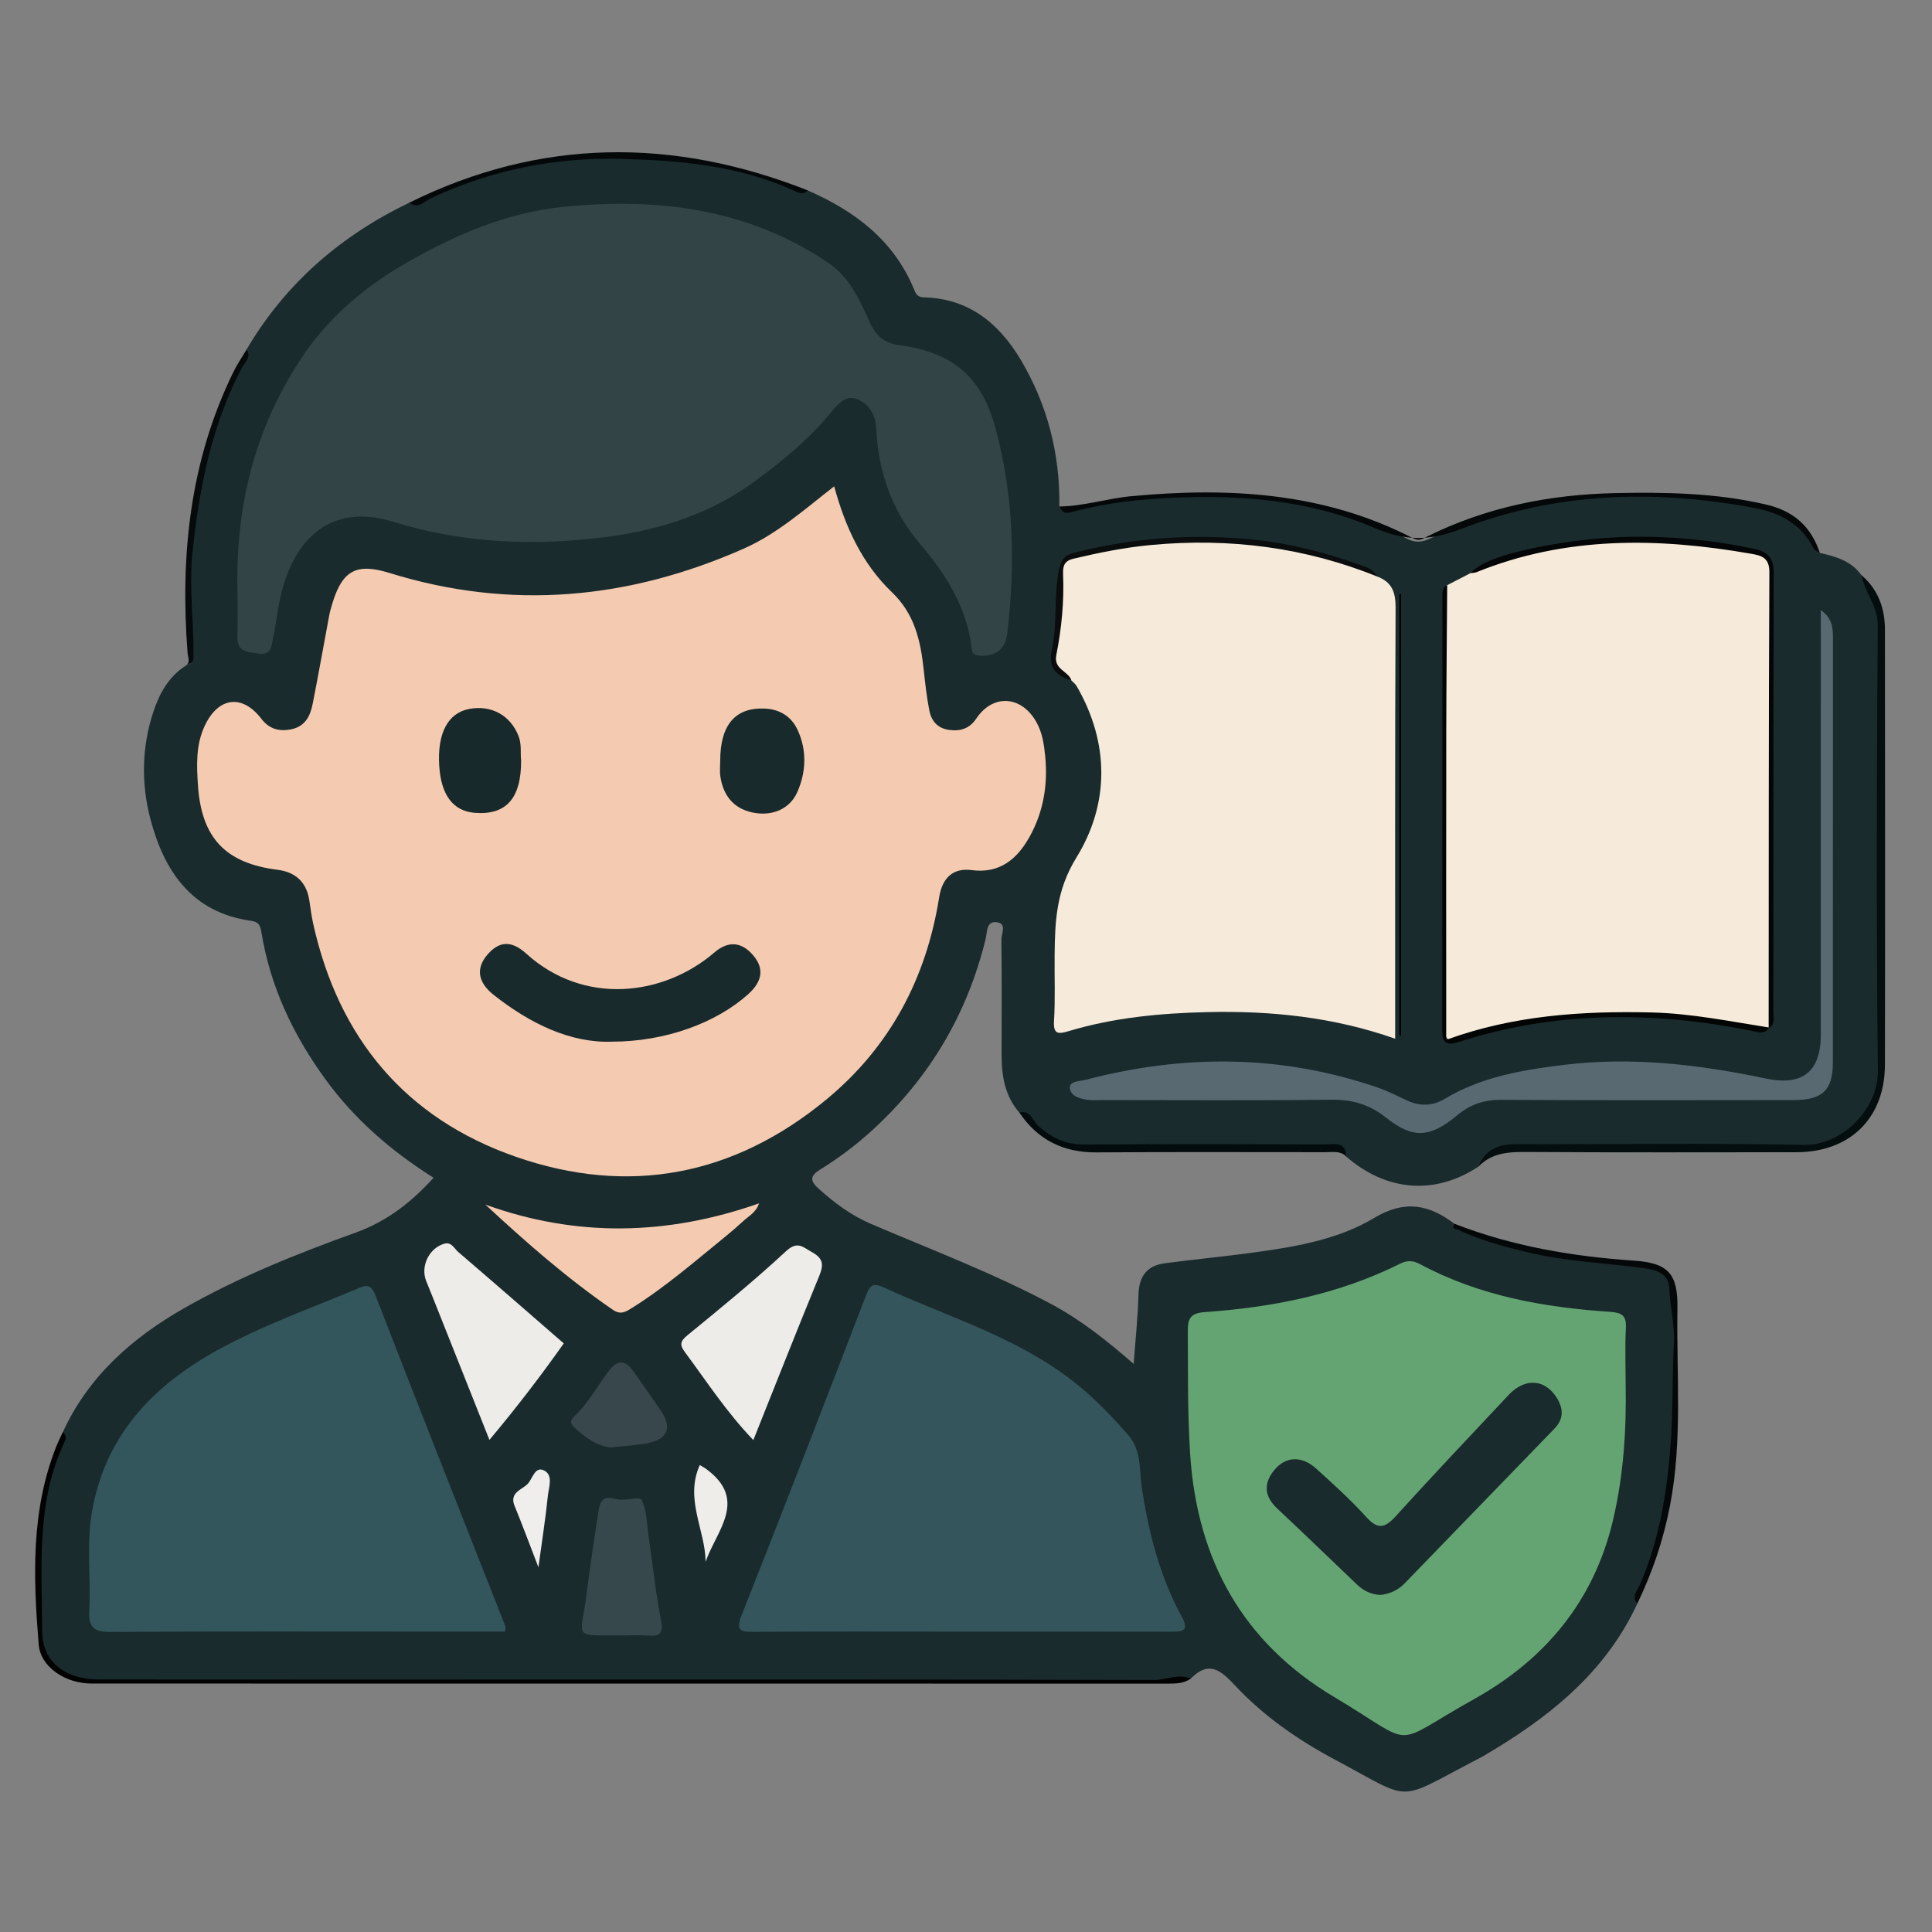
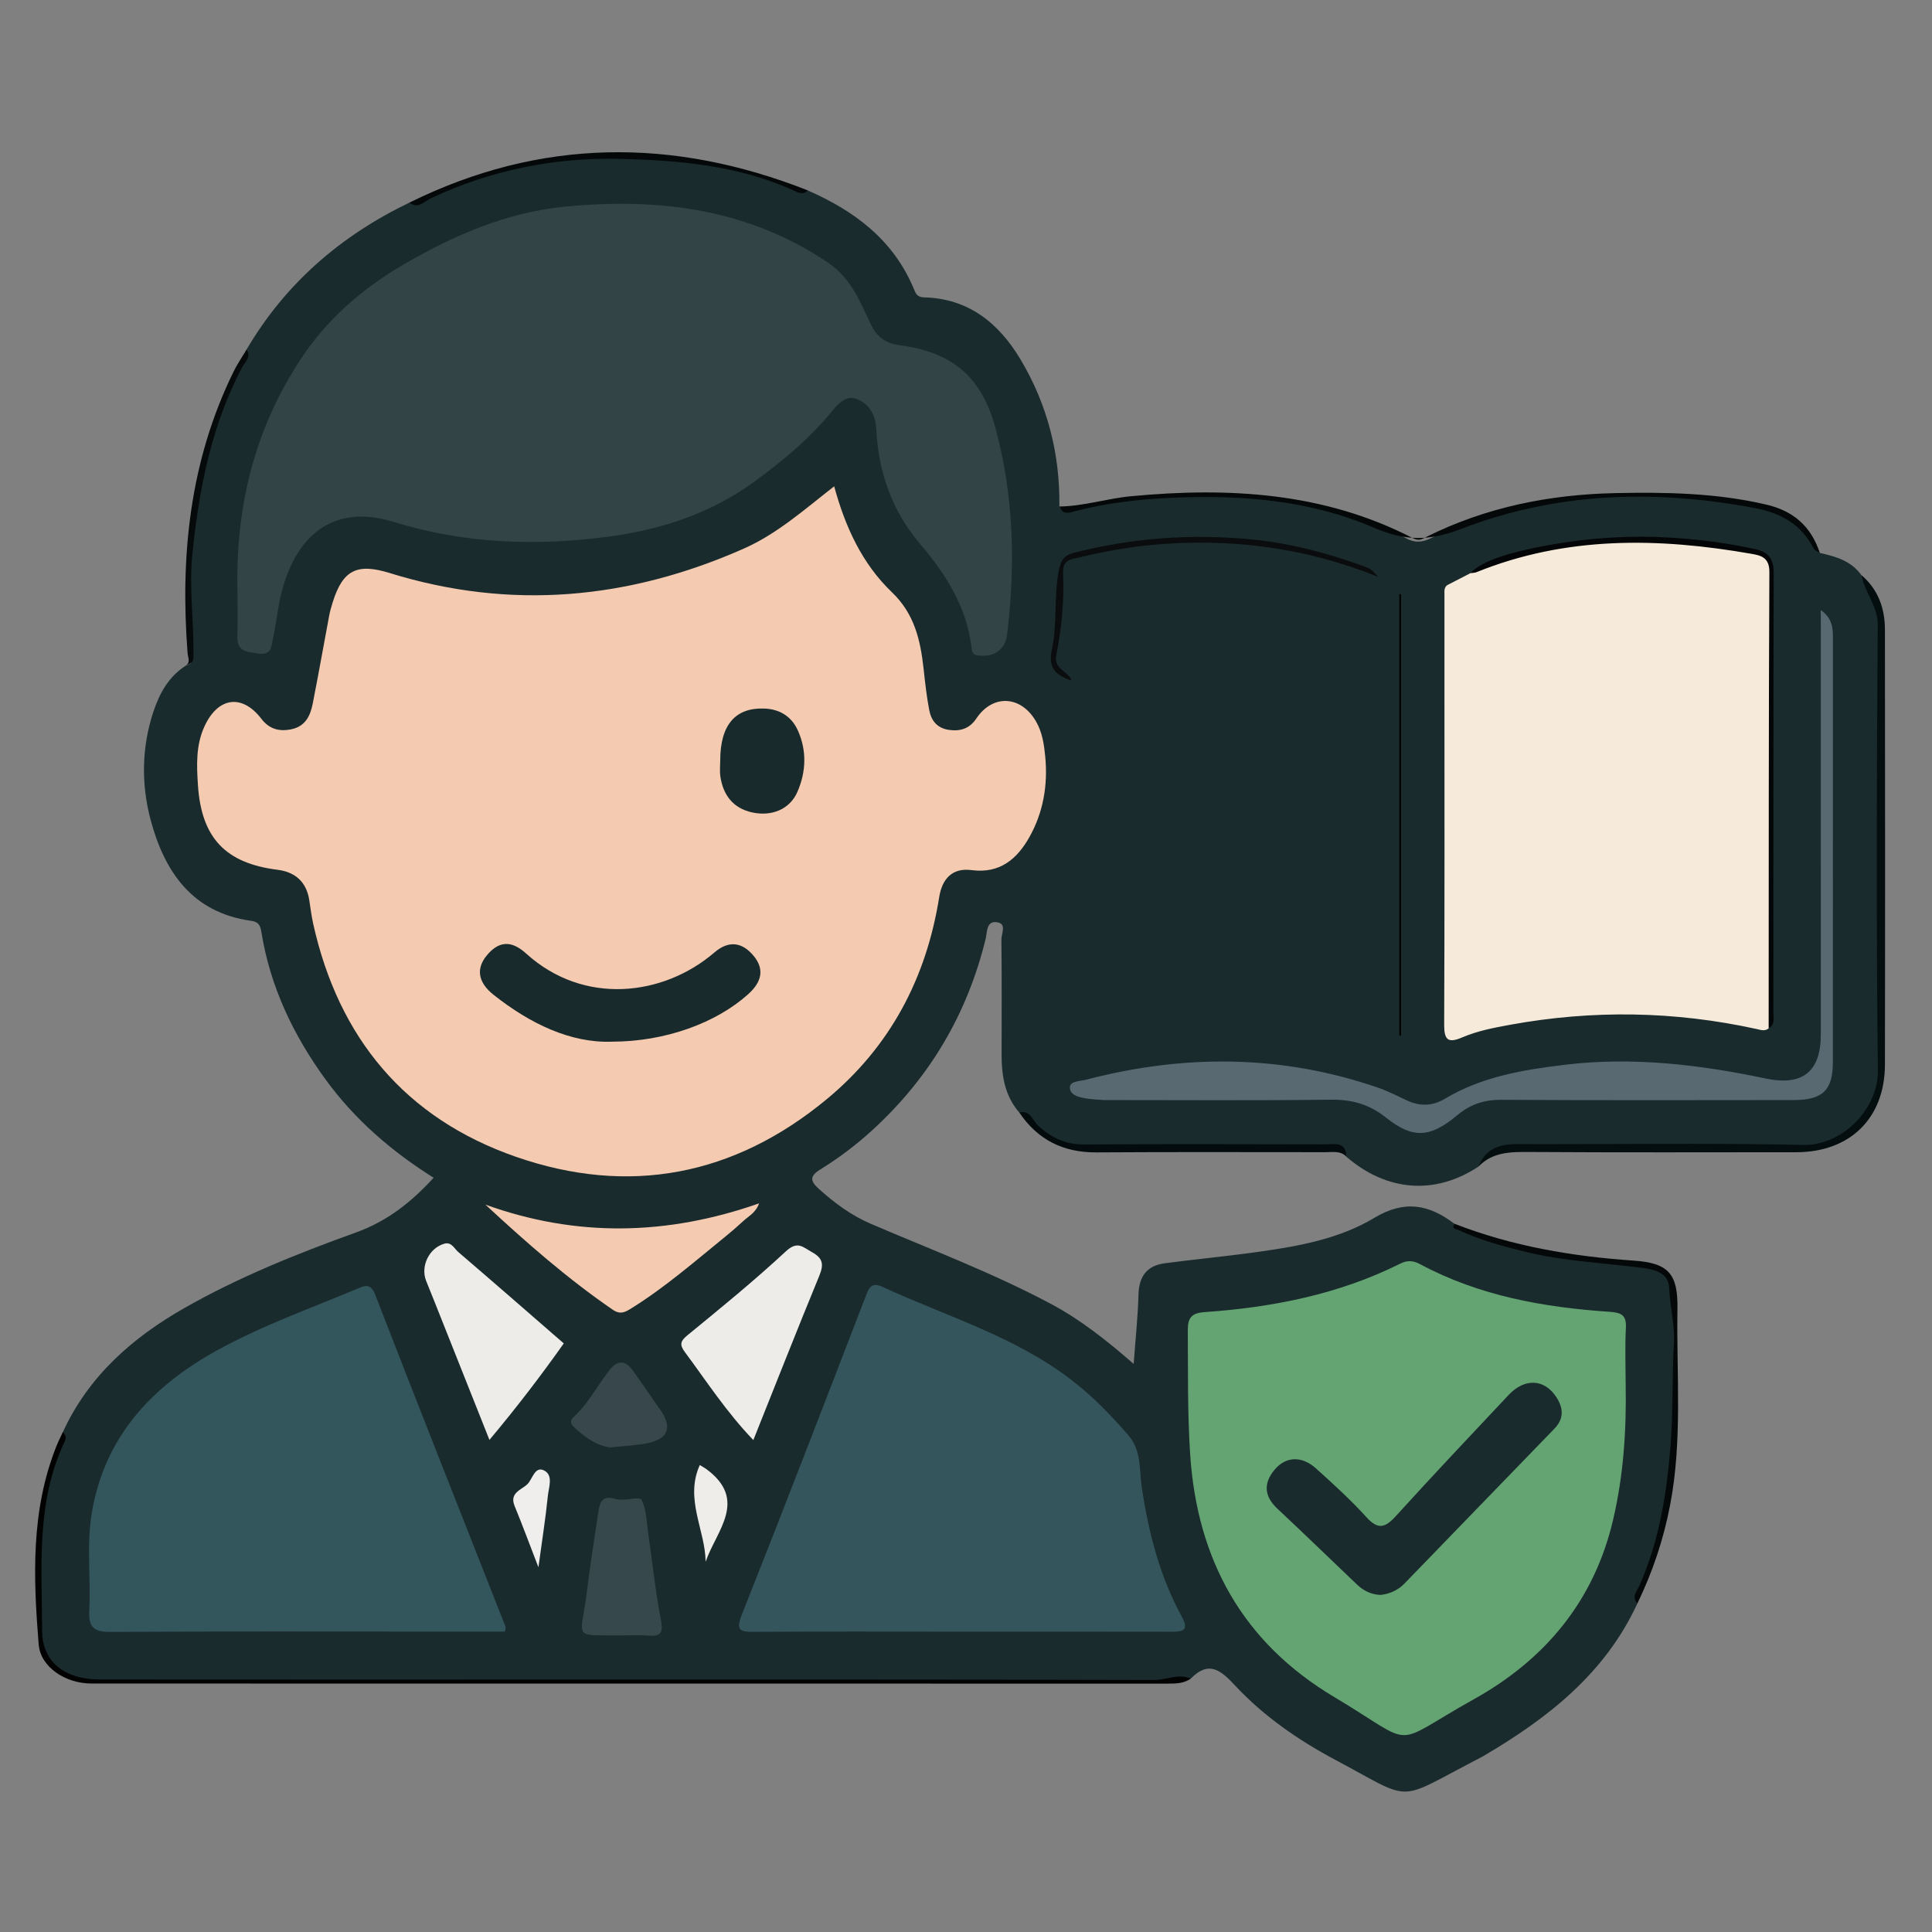
<svg xmlns="http://www.w3.org/2000/svg" width="165" height="165" viewBox="0 0 165 165" fill="none">
  <rect x="0" y="0" width="165" height="165" fill="#808080" stroke="none" />
  <g clip-path="url(#clip0_4124_129)">
    <path d="M87.05 95.013C85.83 93.611 85.544 91.915 85.541 90.137C85.537 86.841 85.564 83.544 85.524 80.252C85.517 79.757 85.973 78.935 85.224 78.778C84.219 78.563 84.317 79.614 84.181 80.173C82.61 86.609 79.39 92.048 74.507 96.514C73.123 97.78 71.631 98.906 70.043 99.886C69.126 100.452 69.208 100.879 69.91 101.513C71.259 102.735 72.701 103.803 74.384 104.523C79.529 106.727 84.77 108.703 89.729 111.344C92.291 112.709 94.527 114.487 96.82 116.483C96.97 114.422 97.178 112.484 97.232 110.542C97.277 108.989 97.968 108.085 99.478 107.887C102.167 107.532 104.869 107.28 107.551 106.901C110.955 106.42 114.407 105.792 117.351 104.021C119.968 102.445 122.05 102.868 124.231 104.526C126.204 105.837 128.505 106.208 130.737 106.758C133.487 107.437 136.318 107.587 139.119 107.921C142.51 108.324 142.796 108.409 142.963 111.948C143.284 118.738 143.417 125.532 141.505 132.186C141.038 133.817 139.975 135.223 139.832 136.956C137.071 142.931 132.181 146.749 126.699 149.967C126.405 150.137 126.099 150.284 125.799 150.441C119.144 153.922 120.715 153.853 114.029 150.291C110.873 148.609 107.926 146.572 105.482 143.951C104.239 142.617 103.23 141.791 101.686 143.371C100.568 143.586 99.444 143.617 98.306 143.617C68.588 143.61 38.869 143.61 9.154 143.61C4.776 143.61 3.743 142.576 3.395 138.188C3.102 134.489 3.344 130.841 3.92 127.19C4.186 125.488 5.116 124.007 5.365 122.311C7.556 117.534 11.294 114.248 15.745 111.712C20.396 109.065 25.368 107.072 30.387 105.263C33.059 104.301 35.104 102.694 37.032 100.585C33.441 98.326 30.299 95.62 27.808 92.195C25.044 88.4 23.078 84.268 22.325 79.614C22.226 79.003 22.076 78.73 21.439 78.641C16.392 77.935 14.031 74.42 12.852 69.978C12.051 66.948 12.095 63.798 13.107 60.761C13.629 59.195 14.416 57.775 15.867 56.847C16.791 56.605 16.27 55.96 16.229 55.479C15.636 48.283 16.409 41.267 18.962 34.48C19.558 32.89 20.611 31.512 21.057 29.853C24.37 24.206 29.103 20.128 34.957 17.306C36.283 17.358 37.24 16.43 38.379 15.986C46.393 12.857 54.558 12.738 62.876 14.457C64.979 14.891 66.843 16.027 68.983 16.262C72.96 18.003 76.268 20.459 78.023 24.616C78.183 24.994 78.272 25.383 78.913 25.397C82.722 25.486 85.319 27.611 87.166 30.713C89.456 34.555 90.533 38.766 90.475 43.253C90.819 44.031 91.358 43.478 91.77 43.396C99.257 41.868 106.723 41.755 114.158 43.7C116.193 44.232 118.183 44.898 120.019 45.938C120.796 46.379 121.447 46.348 122.234 45.949C127.186 43.447 132.526 42.526 137.995 42.311C141.505 42.175 144.998 42.397 148.497 42.871C151.564 43.284 153.994 44.348 155.412 47.221C156.781 47.522 158.11 47.904 158.983 49.136C160.411 51.043 160.7 53.2 160.683 55.544C160.612 67.234 160.55 78.928 160.7 90.618C160.758 95.078 157.613 98.214 153.214 98.115C145.338 97.941 137.457 98.091 129.578 98.043C128.143 98.033 127.053 98.439 126.266 99.633C122.555 102.087 118.421 101.769 114.962 98.77C114.513 97.801 113.623 98.081 112.877 98.081C106.651 98.06 100.425 97.992 94.203 98.108C91.596 98.156 89.405 97.593 87.725 95.511C87.558 95.283 87.32 95.119 87.05 95.013Z" fill="#1A2B2E" />
    <path d="M126.272 99.626C126.852 98.135 128.007 97.708 129.51 97.712C137.685 97.736 145.867 97.602 154.038 97.78C157.292 97.852 160.414 94.736 160.376 91.447C160.233 78.77 160.274 66.091 160.366 53.411C160.38 51.725 159.242 50.616 158.986 49.128C160.414 50.353 160.98 51.971 160.98 53.789C160.993 66.172 161.003 78.555 160.98 90.935C160.969 95.504 157.988 98.401 153.418 98.404C145.815 98.408 138.216 98.432 130.614 98.384C129.009 98.374 127.482 98.374 126.272 99.626Z" fill="#040E0F" />
    <path d="M5.365 122.304C5.607 122.519 5.675 122.795 5.543 123.071C3.062 128.251 3.58 133.799 3.6 139.276C3.61 141.907 5.488 143.432 8.531 143.436C20.615 143.446 32.702 143.442 44.785 143.442C62.713 143.442 80.644 143.425 98.572 143.477C99.618 143.48 100.637 142.896 101.69 143.364C101.1 143.78 100.429 143.787 99.741 143.787C69.096 143.78 38.45 143.784 7.805 143.78C5.607 143.78 3.46 142.388 3.304 140.446C2.84 134.741 2.626 129.019 4.806 123.536C4.973 123.116 5.181 122.713 5.365 122.304Z" fill="#020202" />
    <path d="M155.418 47.218C155.238 47.095 154.975 47.01 154.887 46.839C153.813 44.754 152.106 43.812 149.796 43.379C141.283 41.779 132.884 42.045 124.801 45.17C122.081 46.221 119.986 46.215 117.368 45.082C111.885 42.707 105.987 42.246 100.081 42.512C97.342 42.635 94.575 42.942 91.889 43.638C91.324 43.785 90.775 44.027 90.478 43.256C92.554 43.232 94.534 42.574 96.595 42.379C104.924 41.598 113.048 42.031 120.657 45.955C121.209 46.239 121.468 46.027 121.843 45.839C126.924 43.311 132.338 42.229 137.971 42.113C142.272 42.024 146.552 42.099 150.787 43.079C153.166 43.621 154.669 44.945 155.418 47.218Z" fill="#050808" />
    <path d="M139.836 136.945C139.297 136.369 139.829 135.84 140.02 135.406C141.703 131.575 142.354 127.562 142.674 123.406C142.899 120.512 142.793 117.632 142.957 114.752C143.049 113.145 142.62 111.606 142.558 110.023C142.511 108.764 141.451 108.447 140.384 108.303C137.041 107.856 133.654 107.73 130.359 106.928C128.379 106.447 126.42 105.921 124.569 105.051C124.395 104.969 123.894 104.973 124.235 104.519C129.159 106.437 134.288 107.303 139.536 107.662C142.48 107.863 143.311 108.777 143.26 111.763C143.168 117.369 143.707 122.996 142.626 128.575C142.064 131.503 141.13 134.277 139.836 136.945Z" fill="#050809" />
    <path d="M87.051 95.013C88.008 94.771 88.196 95.712 88.666 96.142C89.808 97.19 91.038 97.756 92.632 97.743C99.499 97.695 106.365 97.719 113.232 97.732C113.982 97.732 114.953 97.466 114.97 98.76C114.462 98.265 113.825 98.401 113.211 98.401C106.686 98.401 100.16 98.374 93.631 98.418C90.806 98.435 88.625 97.347 87.051 95.013Z" fill="#030B0D" />
    <path d="M68.987 16.259C68.574 16.702 68.155 16.44 67.749 16.255C63.074 14.14 58.027 13.693 53.049 13.567C47.447 13.423 41.947 14.508 36.794 16.938C36.235 17.201 35.711 17.89 34.961 17.306C46.142 11.779 57.496 11.731 68.987 16.259Z" fill="#050809" />
    <path d="M21.057 29.853C21.504 30.491 20.918 30.918 20.683 31.361C18.059 36.333 17.016 41.683 16.436 47.235C16.133 50.145 16.552 52.964 16.525 55.827C16.518 56.543 16.508 56.543 15.867 56.85C16.293 56.547 16.052 56.172 16.021 55.786C15.377 47.446 16.212 39.346 19.953 31.726C20.274 31.075 20.689 30.474 21.057 29.853Z" fill="#070A0B" />
    <path d="M71.242 41.533C72.186 45.01 73.638 48.153 76.166 50.572C78.105 52.428 78.61 54.677 78.879 57.124C79.008 58.304 79.138 59.492 79.363 60.659C79.533 61.542 80.034 62.187 81.032 62.334C82.031 62.481 82.815 62.215 83.384 61.362C84.801 59.246 87.234 59.4 88.505 61.658C89.023 62.576 89.166 63.586 89.265 64.593C89.504 67.016 89.109 69.363 87.919 71.482C86.87 73.352 85.401 74.628 82.982 74.311C81.353 74.096 80.467 75.021 80.211 76.618C79.111 83.538 76.02 89.393 70.612 93.87C62.703 100.418 53.713 102.151 44.059 98.794C34.63 95.514 28.919 88.666 26.748 78.894C26.602 78.232 26.517 77.556 26.414 76.884C26.179 75.321 25.211 74.471 23.709 74.284C19.279 73.728 17.197 71.581 16.904 67.04C16.794 65.354 16.72 63.648 17.466 62.027C18.618 59.529 20.676 59.239 22.325 61.392C22.99 62.259 23.831 62.498 24.877 62.283C26.084 62.034 26.503 61.13 26.707 60.096C27.201 57.598 27.641 55.09 28.111 52.589C28.183 52.203 28.295 51.821 28.411 51.446C29.277 48.668 30.5 48.078 33.277 48.938C43.62 52.142 53.7 51.197 63.517 46.856C66.379 45.59 68.727 43.492 71.242 41.533Z" fill="#F4CBB0" />
    <path d="M20.284 50.691C20.083 43.304 21.742 36.705 25.637 30.74C27.876 27.311 30.905 24.67 34.409 22.626C38.689 20.125 43.234 18.142 48.206 17.654C56.187 16.873 63.861 17.798 70.745 22.452C72.677 23.759 73.45 25.762 74.364 27.683C74.898 28.809 75.672 29.331 76.807 29.478C81.342 30.075 83.813 32.177 84.992 36.48C86.587 42.297 86.733 48.204 86.014 54.158C85.851 55.513 84.9 56.148 83.503 55.977C83.022 55.919 83.016 55.612 82.971 55.271C82.549 51.807 80.76 49.016 78.572 46.443C76.163 43.611 75.018 40.294 74.837 36.654C74.776 35.381 74.217 34.524 73.225 34.094C72.247 33.671 71.525 34.545 70.963 35.231C69.075 37.517 66.833 39.37 64.444 41.117C60.719 43.843 56.49 45.222 52.047 45.819C45.845 46.651 39.694 46.453 33.594 44.566C28.772 43.075 25.392 45.385 24.053 50.558C23.715 51.865 23.599 53.227 23.31 54.547C23.17 55.189 23.208 55.994 22.022 55.813C21.03 55.66 20.223 55.639 20.274 54.325C20.325 53.015 20.284 51.708 20.284 50.691Z" fill="#334447" />
    <path d="M123.597 49.975C124.261 49.634 124.923 49.289 125.587 48.948C127.983 47.535 130.685 47.078 133.35 46.628C138.638 45.734 143.937 45.959 149.192 47.037C151.22 47.453 151.284 47.559 151.288 49.593C151.288 61.795 151.291 73.997 151.277 86.199C151.277 86.738 151.502 87.335 151.056 87.823L151.124 87.755C150.794 88.117 150.402 87.967 150.02 87.881C143.028 86.346 136.008 86.233 128.967 87.52C127.577 87.772 126.177 88.042 124.871 88.601C123.658 89.123 123.331 88.803 123.338 87.506C123.379 77.918 123.362 68.329 123.362 58.738C123.362 56.069 123.358 53.404 123.362 50.736C123.355 50.463 123.331 50.173 123.597 49.975Z" fill="#F6EBDA" />
-     <path d="M117.722 49.279C118.922 49.77 119.194 50.64 119.188 51.926C119.13 64.135 119.153 76.348 119.153 88.71C113.892 86.857 108.552 86.311 103.117 86.438C99.089 86.53 95.106 86.905 91.234 88.072C90.345 88.338 89.946 88.314 90.018 87.175C90.13 85.308 90.049 83.428 90.069 81.551C90.1 78.658 90.205 76.037 91.926 73.246C94.748 68.663 94.775 63.487 91.954 58.601C91.848 58.416 91.657 58.276 91.504 58.116C90.158 57.403 89.817 56.386 90.158 54.868C90.563 53.052 90.567 51.145 90.587 49.289C90.601 48.019 91.136 47.61 92.172 47.347C95.814 46.416 99.532 45.996 103.27 46.071C107.588 46.16 111.837 46.788 115.899 48.391C116.536 48.644 117.157 48.896 117.722 49.279Z" fill="#F6EBDA" />
    <path d="M138.837 118.178C138.912 122.109 138.66 126.002 137.753 129.845C136.124 136.751 131.943 141.736 125.891 145.111C118.527 149.216 121.216 149.264 113.944 144.93C106.154 140.289 102.228 133.236 101.642 124.17C101.414 120.645 101.465 117.134 101.444 113.616C101.438 112.555 101.748 112.139 102.872 112.06C108.672 111.654 114.322 110.548 119.577 107.924C120.221 107.604 120.711 107.658 121.308 107.979C126.361 110.685 131.865 111.657 137.498 112.036C138.499 112.104 138.912 112.34 138.857 113.408C138.772 114.995 138.833 116.588 138.837 118.178Z" fill="#64A472" />
    <path d="M81.942 139.348C76.095 139.348 70.247 139.324 64.4 139.365C63.183 139.375 62.822 139.245 63.357 137.894C66.948 128.835 70.455 119.738 73.958 110.644C74.258 109.87 74.493 109.498 75.393 109.914C80.828 112.422 86.655 114.125 91.497 117.847C93.303 119.236 94.871 120.85 96.36 122.567C97.519 123.901 97.287 125.583 97.519 127.105C98.112 130.947 99.056 134.649 100.93 138.068C101.601 139.293 100.978 139.358 99.996 139.355C93.982 139.341 87.96 139.351 81.942 139.348Z" fill="#33555B" />
    <path d="M43.132 139.344C41.329 139.344 39.52 139.344 37.71 139.344C28.285 139.344 18.859 139.313 9.433 139.372C8.009 139.382 7.549 138.962 7.624 137.553C7.767 134.775 7.379 131.967 7.839 129.217C8.922 122.706 12.964 118.397 18.535 115.326C22.369 113.213 26.489 111.75 30.513 110.064C31.116 109.811 31.641 109.535 32.047 110.579C35.71 120.038 39.452 129.466 43.166 138.907C43.2 138.996 43.152 139.122 43.132 139.344Z" fill="#33555C" />
-     <path d="M155.5 52.107C156.407 52.732 156.54 53.513 156.54 54.4C156.529 66.507 156.54 78.61 156.533 90.717C156.533 93.105 155.664 93.945 153.197 93.948C144.851 93.958 136.509 93.975 128.167 93.928C126.712 93.921 125.533 94.341 124.439 95.255C122.139 97.176 120.664 97.275 118.377 95.453C116.956 94.32 115.484 93.897 113.681 93.917C107.21 93.996 100.739 93.948 94.271 93.948C93.818 93.948 93.358 93.982 92.912 93.931C92.22 93.849 91.395 93.593 91.371 92.894C91.351 92.314 92.234 92.348 92.758 92.211C101.124 90.024 109.435 90.055 117.665 92.883C118.52 93.177 119.331 93.593 120.153 93.979C121.264 94.497 122.34 94.474 123.4 93.839C126.542 91.952 130.072 91.368 133.613 90.939C139.409 90.236 145.131 90.915 150.811 92.112C153.94 92.771 155.504 91.519 155.504 88.366C155.507 77.058 155.507 65.746 155.507 54.438C155.5 53.708 155.5 52.981 155.5 52.107Z" fill="#596972" />
+     <path d="M155.5 52.107C156.407 52.732 156.54 53.513 156.54 54.4C156.529 66.507 156.54 78.61 156.533 90.717C156.533 93.105 155.664 93.945 153.197 93.948C144.851 93.958 136.509 93.975 128.167 93.928C126.712 93.921 125.533 94.341 124.439 95.255C122.139 97.176 120.664 97.275 118.377 95.453C116.956 94.32 115.484 93.897 113.681 93.917C107.21 93.996 100.739 93.948 94.271 93.948C92.22 93.849 91.395 93.593 91.371 92.894C91.351 92.314 92.234 92.348 92.758 92.211C101.124 90.024 109.435 90.055 117.665 92.883C118.52 93.177 119.331 93.593 120.153 93.979C121.264 94.497 122.34 94.474 123.4 93.839C126.542 91.952 130.072 91.368 133.613 90.939C139.409 90.236 145.131 90.915 150.811 92.112C153.94 92.771 155.504 91.519 155.504 88.366C155.507 77.058 155.507 65.746 155.507 54.438C155.5 53.708 155.5 52.981 155.5 52.107Z" fill="#596972" />
    <path d="M64.338 122.986C62.038 120.591 60.348 117.973 58.498 115.482C58.027 114.848 58.089 114.547 58.716 114.032C61.565 111.702 64.424 109.368 67.119 106.867C68.117 105.942 68.567 106.508 69.351 106.942C70.302 107.467 70.36 108.006 69.971 108.955C68.073 113.568 66.247 118.212 64.338 122.986Z" fill="#EEECE8" />
    <path d="M48.148 114.732C46.216 117.465 44.127 120.198 41.8 122.972C40.188 118.915 38.604 114.93 37.019 110.944C36.811 110.426 36.596 109.907 36.392 109.388C35.898 108.133 36.651 106.58 37.953 106.215C38.559 106.044 38.794 106.635 39.139 106.928C42.141 109.501 45.119 112.098 48.148 114.732Z" fill="#EEECE8" />
    <path d="M41.455 102.878C49.231 105.683 56.967 105.526 64.828 102.772C64.549 103.57 63.939 103.857 63.489 104.273C62.992 104.734 62.474 105.181 61.945 105.611C59.352 107.716 56.831 109.917 53.985 111.695C53.43 112.043 53.004 112.316 52.336 111.859C48.458 109.197 44.934 106.106 41.455 102.878Z" fill="#F4CBB0" />
    <path d="M53.27 139.668C48.679 139.63 49.63 140.115 50.138 135.833C50.404 133.594 50.772 131.366 51.099 129.138C51.225 128.292 51.419 127.671 52.585 128.022C53.286 128.234 54.619 127.773 54.782 128.08C55.229 128.926 55.225 130.018 55.369 131.018C55.726 133.471 55.982 135.945 56.449 138.378C56.674 139.538 56.336 139.774 55.311 139.682C54.636 139.617 53.951 139.668 53.27 139.668Z" fill="#37484C" />
    <path d="M52.153 123.614C51.117 123.532 49.999 122.819 49 121.863C48.694 121.57 48.69 121.29 49.004 121.004C50.258 119.843 51.028 118.311 52.071 116.991C52.803 116.063 53.464 116.223 54.085 117.1C54.865 118.202 55.635 119.308 56.402 120.417C57.417 121.884 57.083 122.867 55.369 123.239C54.442 123.44 53.481 123.467 52.153 123.614Z" fill="#37474B" />
    <path d="M151.05 87.827C151.06 74.833 151.047 61.843 151.111 48.849C151.118 47.583 150.351 47.433 149.568 47.296C141.618 45.904 133.742 45.771 126.089 48.87C125.935 48.931 125.755 48.924 125.588 48.948C126.348 48.085 128.164 47.416 130.607 46.884C134.386 46.065 138.203 45.706 142.057 45.884C144.705 46.007 147.332 46.331 149.929 46.904C151.04 47.15 151.486 47.747 151.483 48.938C151.445 61.44 151.462 73.942 151.452 86.445C151.452 86.933 151.619 87.496 151.05 87.827Z" fill="#040506" />
-     <path d="M123.597 49.975C123.57 54.178 123.522 58.379 123.516 62.583C123.502 71.277 123.512 79.971 123.512 88.806C129.24 86.711 135.119 86.328 141.058 86.468C144.456 86.55 147.775 87.236 151.114 87.758C150.634 88.42 150.027 88.12 149.427 88C141.068 86.356 132.767 86.346 124.582 88.993C123.454 89.359 123.165 88.987 123.168 87.922C123.185 75.614 123.178 63.303 123.185 50.995C123.185 50.606 123.141 50.186 123.597 49.975Z" fill="#030505" />
    <path d="M117.722 49.279C111.486 46.74 105.005 45.921 98.326 46.542C96.08 46.75 93.879 47.194 91.688 47.712C90.935 47.89 90.761 48.282 90.791 49.016C90.89 51.346 90.665 53.67 90.212 55.95C89.967 57.185 91.248 57.301 91.507 58.116C90.069 57.652 89.514 56.98 89.834 55.489C90.314 53.261 89.994 50.985 90.42 48.753C90.587 47.886 90.856 47.429 91.671 47.221C96.741 45.924 101.86 45.556 107.084 46.088C110.208 46.406 113.17 47.187 116.097 48.224C117.048 48.559 117.048 48.555 117.722 49.279Z" fill="#0A0C0D" />
    <path d="M59.765 125.119C60.106 125.327 60.205 125.381 60.297 125.446C63.94 128.108 61.166 130.739 60.263 133.38C60.235 130.674 58.457 128.022 59.765 125.119Z" fill="#EFEDEA" />
    <path d="M45.984 133.851C45.197 131.81 44.597 130.193 43.943 128.599C43.493 127.494 44.536 127.235 45.027 126.77C45.48 126.341 45.664 125.197 46.451 125.576C47.283 125.979 46.863 127.016 46.788 127.76C46.598 129.644 46.298 131.517 45.984 133.851Z" fill="#EFEEEC" />
    <path d="M119.505 88.397C119.505 75.846 119.505 63.296 119.505 50.746C119.556 50.746 119.608 50.746 119.656 50.746C119.656 63.32 119.656 75.898 119.656 88.472C119.604 88.448 119.556 88.42 119.505 88.397Z" fill="black" />
    <path d="M52.258 88.963C48.744 89.092 45.286 87.441 42.157 84.964C40.801 83.892 40.651 82.712 41.571 81.599C42.559 80.405 43.623 80.245 44.931 81.432C49.865 85.909 56.674 85.073 61.005 81.35C62.235 80.292 63.391 80.446 64.379 81.654C65.265 82.735 65.105 83.824 63.902 84.906C61.158 87.369 56.824 88.959 52.258 88.963Z" fill="#192A2D" />
    <path d="M61.51 64.944C61.513 61.894 62.815 60.399 65.32 60.515C66.648 60.577 67.62 61.232 68.134 62.371C68.918 64.101 68.85 65.927 68.093 67.647C67.456 69.1 65.926 69.755 64.233 69.383C62.614 69.029 61.755 67.906 61.52 66.302C61.455 65.862 61.51 65.398 61.51 64.944Z" fill="#192A2D" />
-     <path d="M44.505 64.938C44.522 68.196 43.217 69.636 40.539 69.418C38.702 69.268 37.673 67.91 37.513 65.422C37.332 62.621 38.249 60.884 40.089 60.543C41.987 60.191 43.609 61.113 44.287 62.867C44.566 63.586 44.43 64.317 44.505 64.938Z" fill="#18292C" />
    <path d="M117.89 136.215C117.065 136.174 116.428 135.84 115.876 135.311C113.617 133.154 111.371 130.981 109.092 128.845C107.974 127.797 107.885 126.702 108.829 125.548C109.797 124.371 111.167 124.306 112.404 125.422C113.879 126.753 115.358 128.094 116.691 129.565C117.686 130.667 118.296 130.486 119.212 129.479C122.378 125.989 125.619 122.566 128.846 119.13C130.24 117.646 131.947 117.769 132.955 119.379C133.538 120.311 133.552 121.191 132.754 122.013C128.488 126.422 124.225 130.831 119.955 135.232C119.386 135.823 118.66 136.133 117.89 136.215Z" fill="#1A2B2E" />
  </g>
  <defs>
    <clipPath id="clip0_4124_129">
      <rect width="158" height="140" fill="white" transform="translate(3 13)" />
    </clipPath>
  </defs>
</svg>